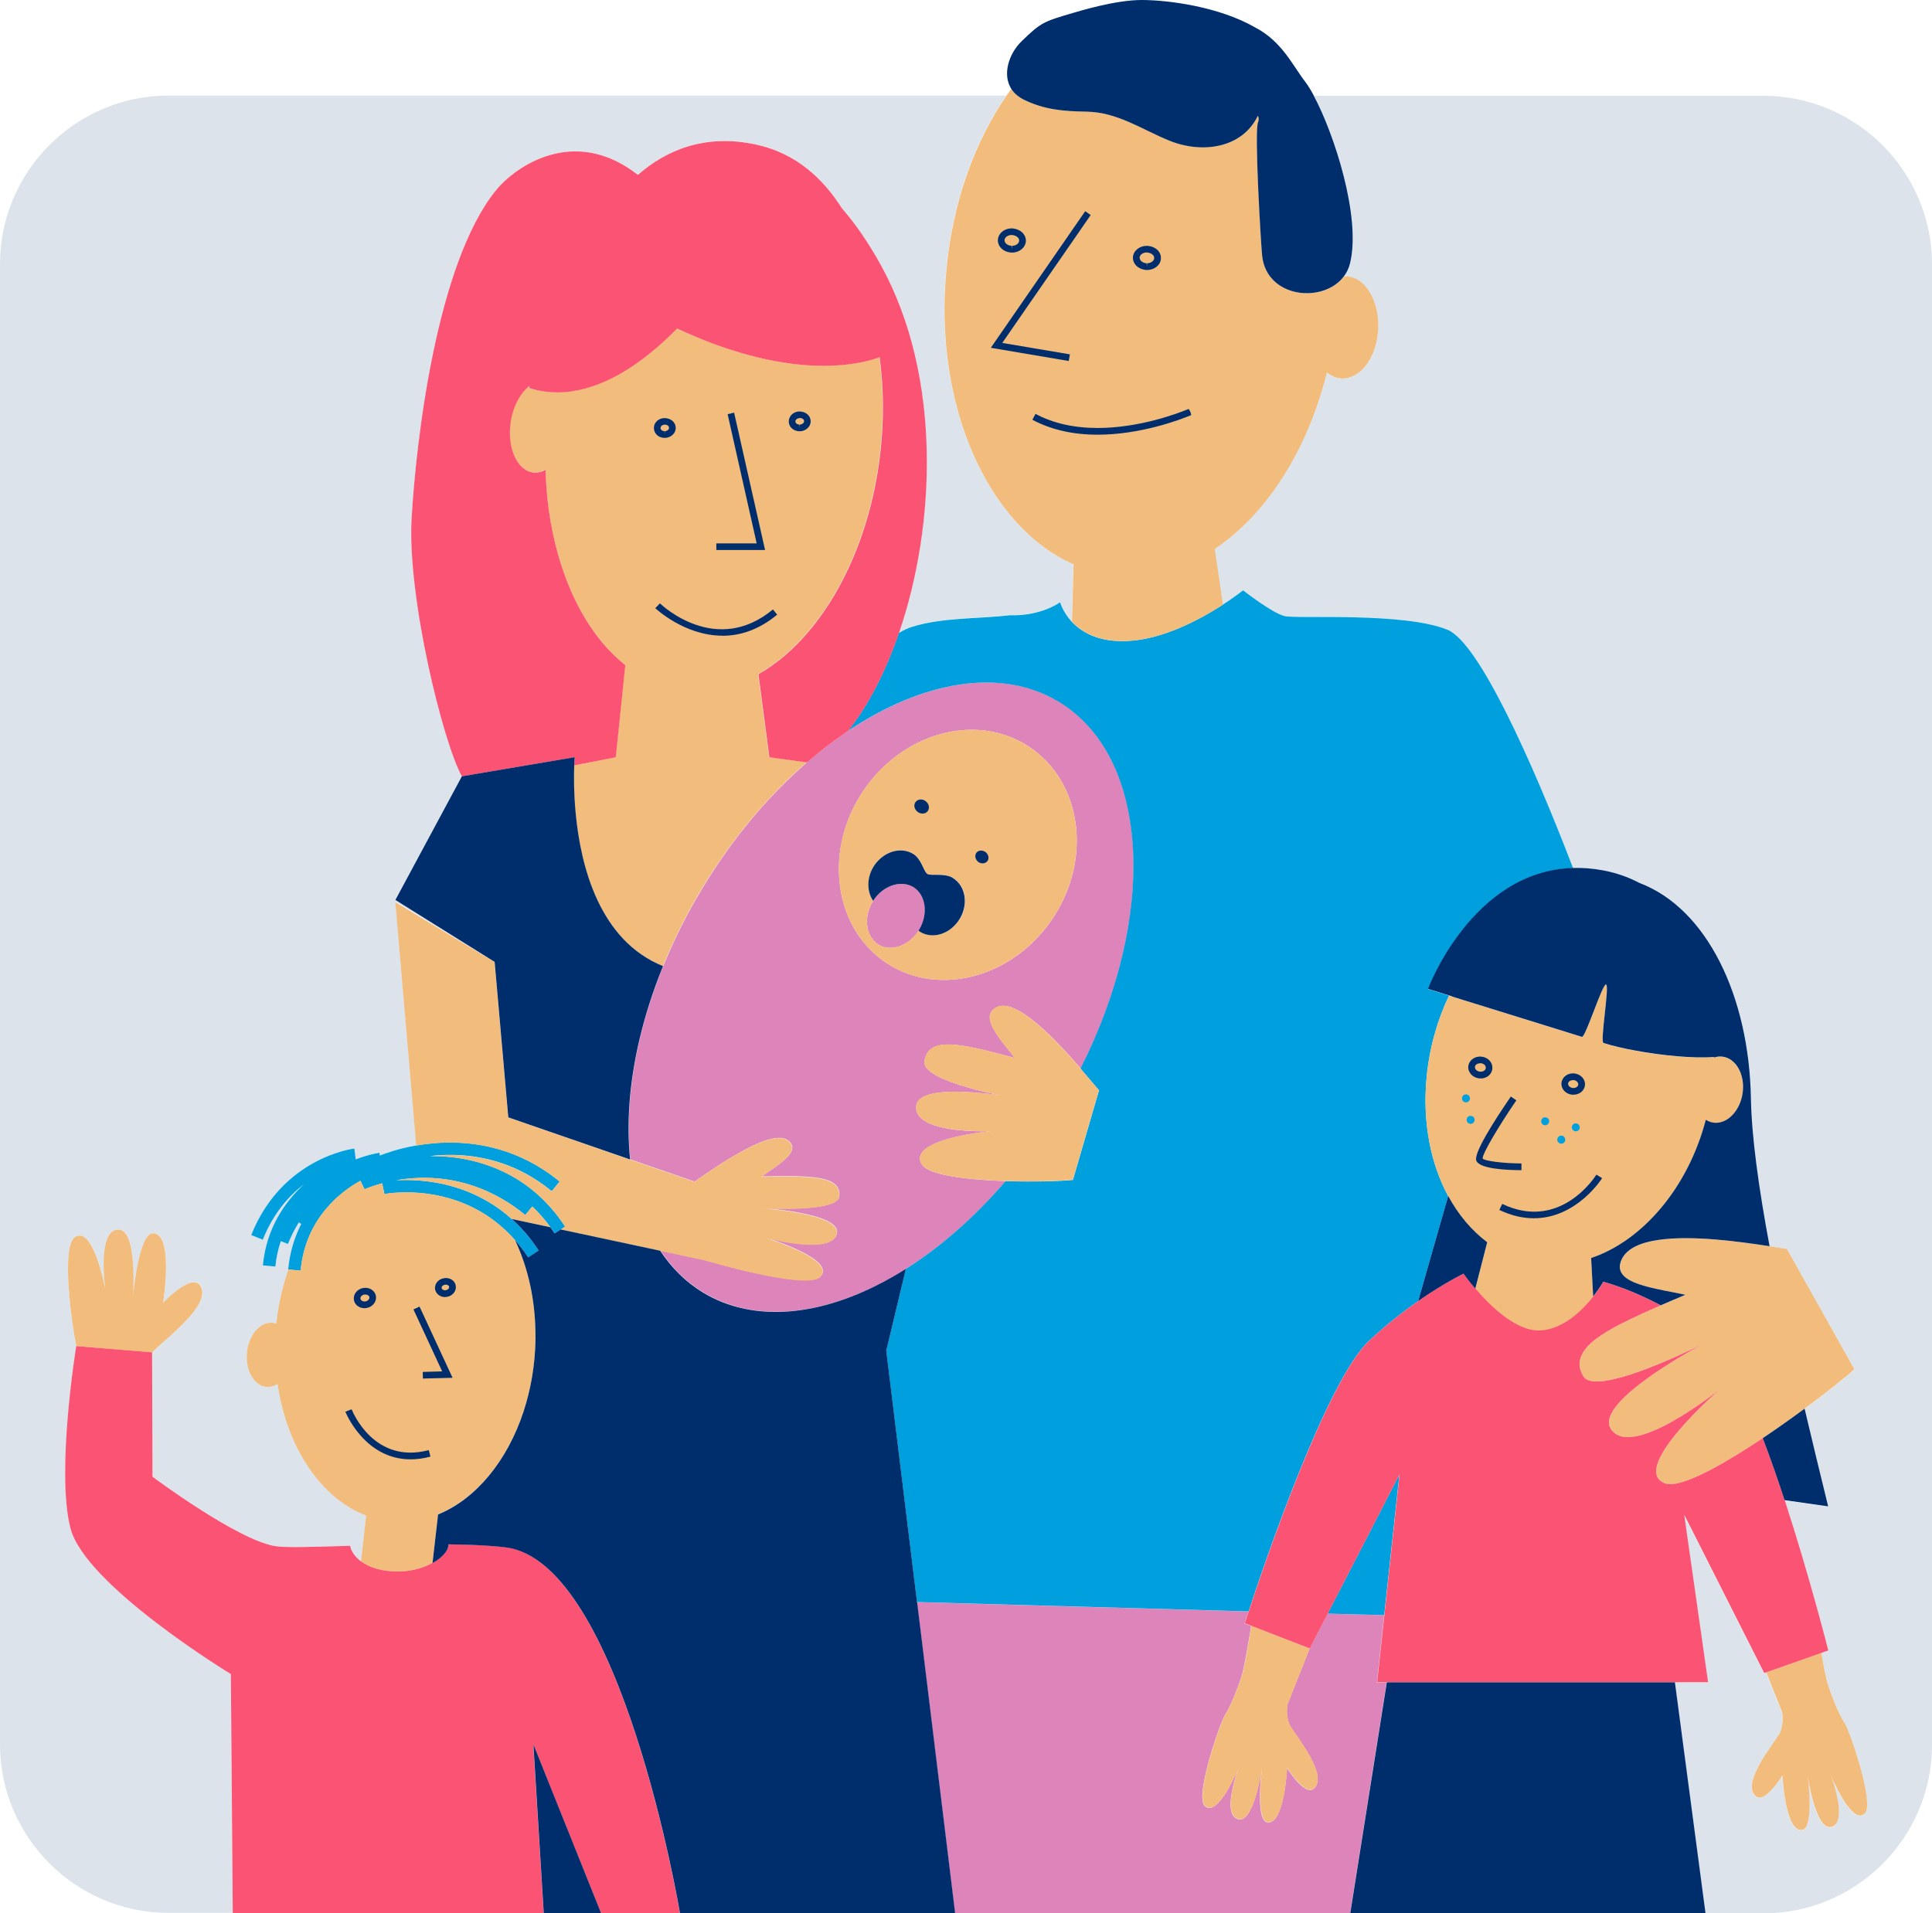
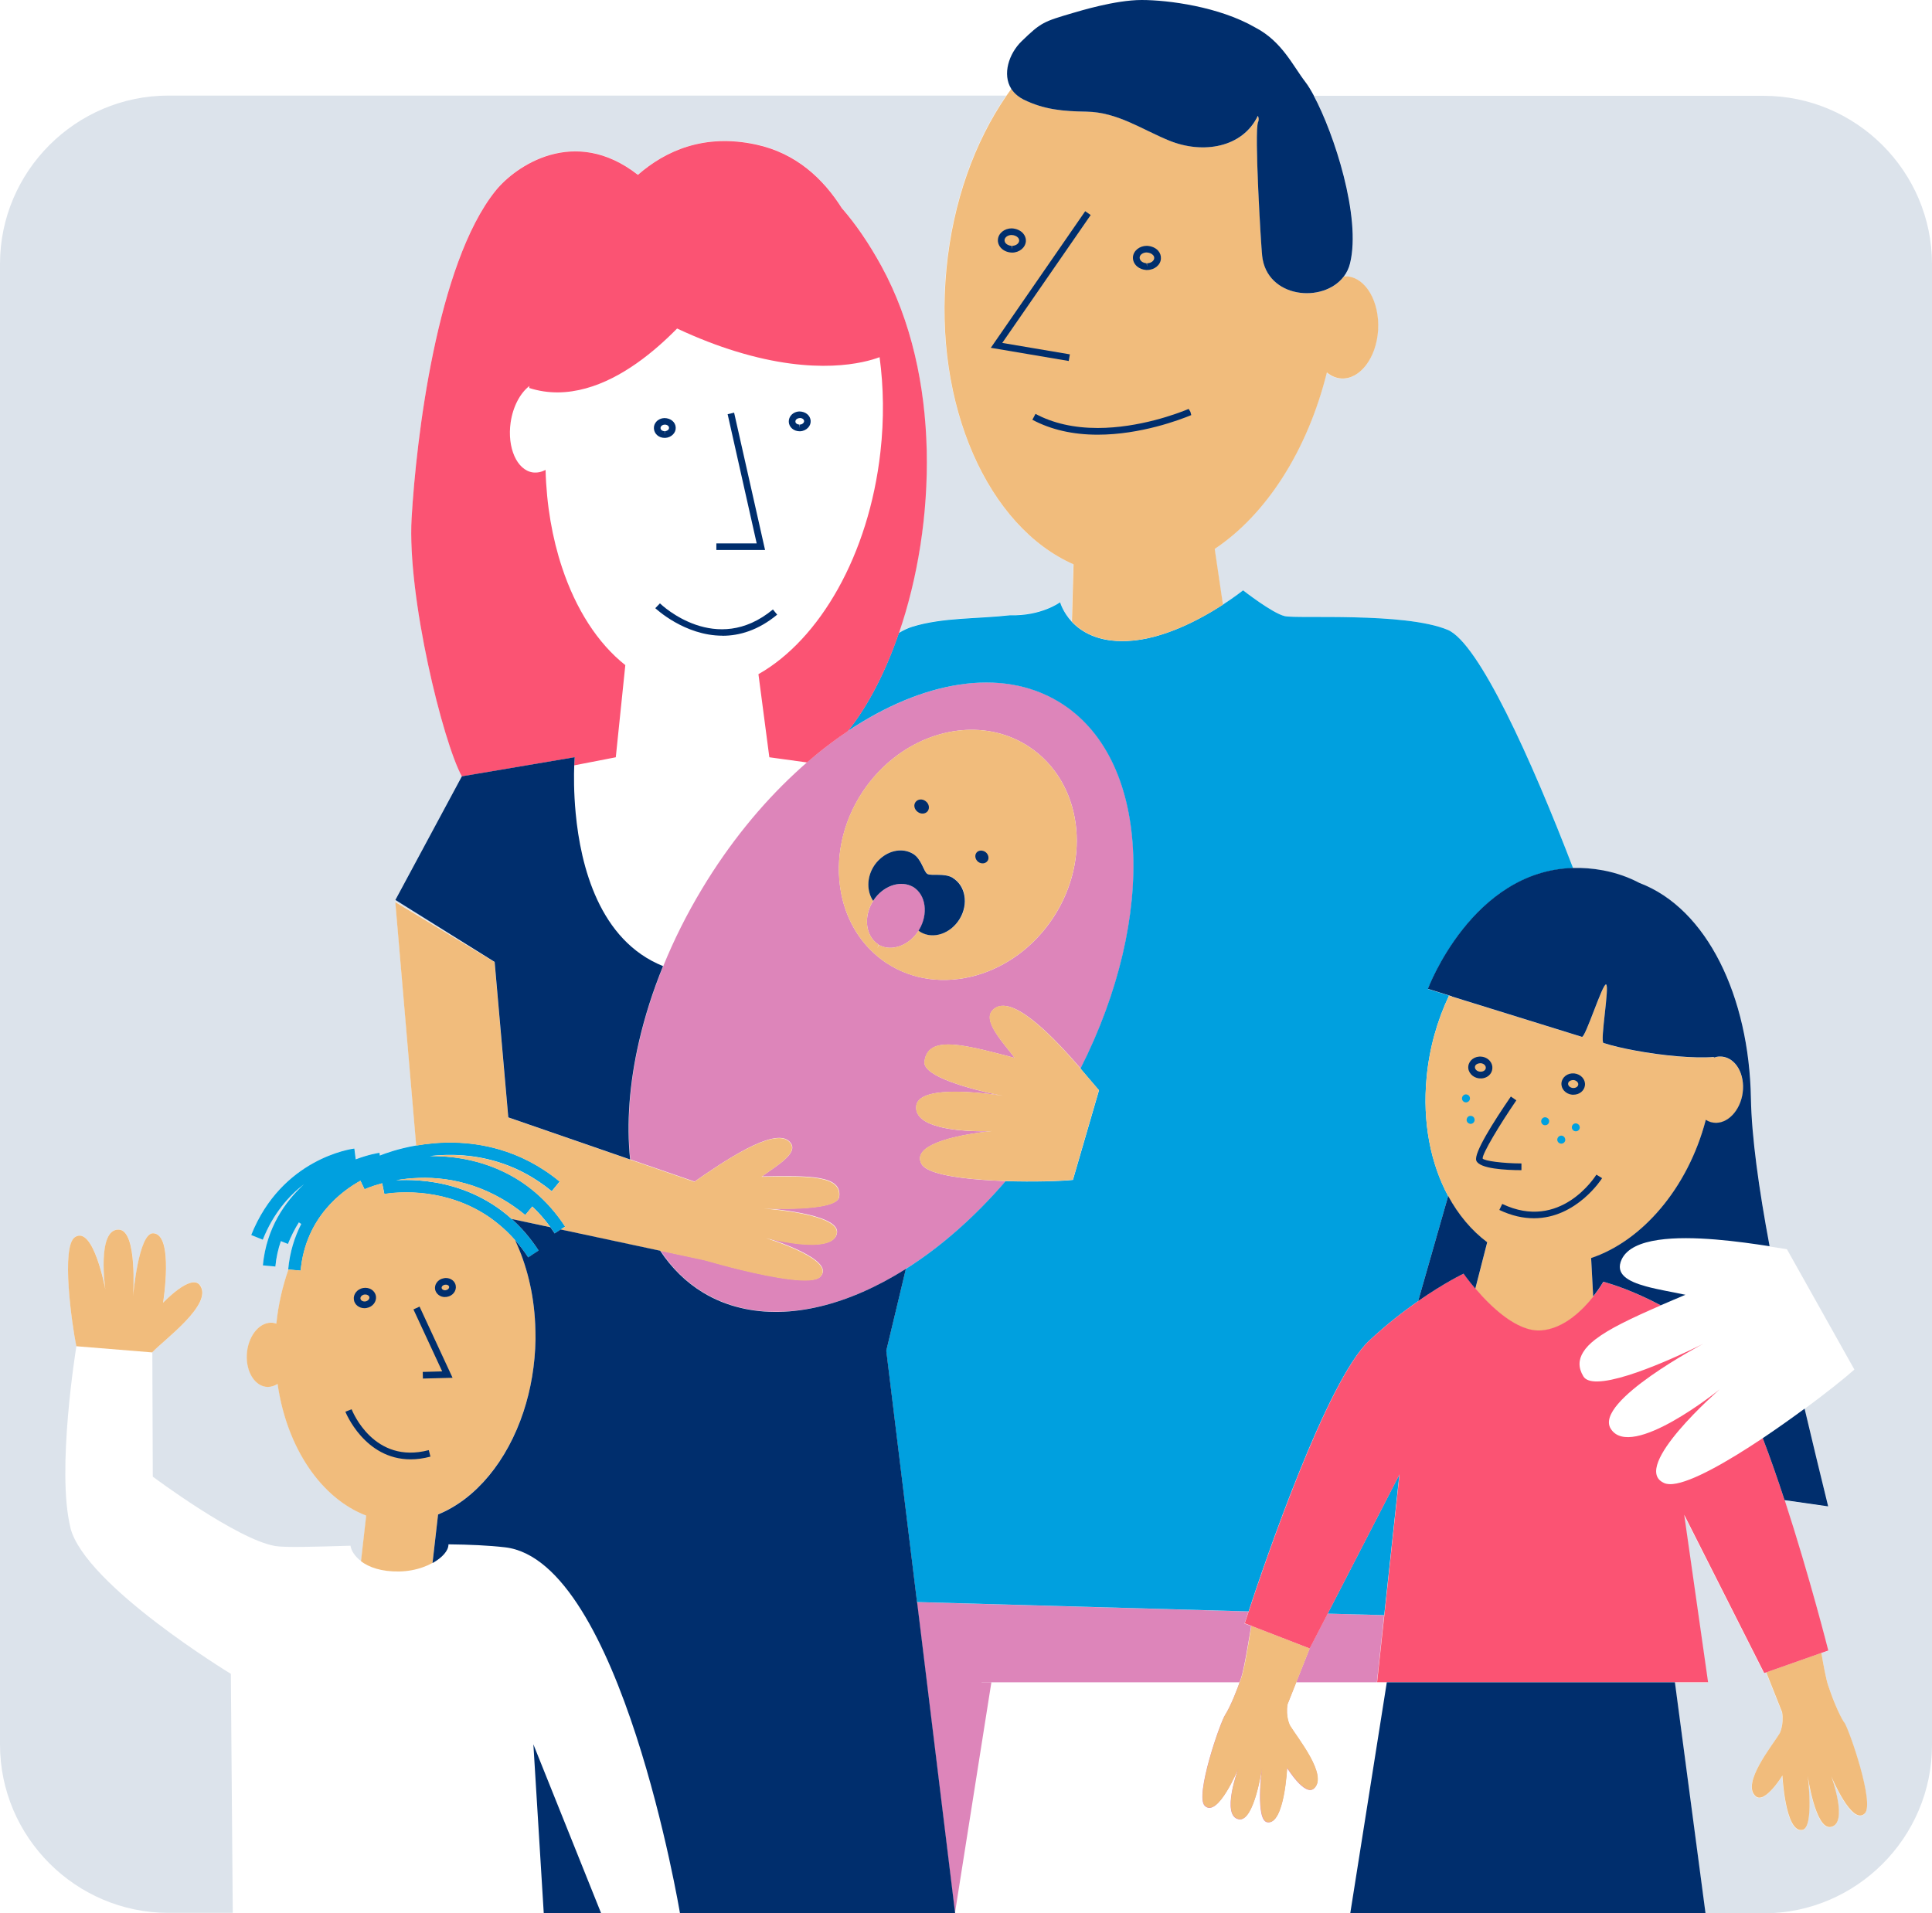
<svg xmlns="http://www.w3.org/2000/svg" id="Layer_2" viewBox="0 0 253.41 251.02">
  <defs>
    <style>.cls-1{fill:#dce3eb;}.cls-2{fill:#00a0df;}.cls-3{fill:#fb5373;}.cls-4{fill:#dd85ba;}.cls-5{fill:#002e6d;}.cls-6{fill:#f1bc7c;}</style>
  </defs>
  <g id="Layer_2-2">
    <path class="cls-1" d="M9.25,200.46c-1.9-7.54.77-23.85.77-23.85-.6-2.9-2.03-13.11-.17-14.32,2.42-1.57,3.98,6.88,3.98,6.88,0,0-1.17-7.96,1.77-7.86,2.47.09,1.87,8.72,1.87,8.72,0,0,.7-8.34,2.65-8.24,2.73.13,1.28,9.12,1.28,9.12,0,0,3.7-3.92,4.85-2.3,1.77,2.47-4.69,7.11-6.27,8.8l.06,16.32s11.02,8.24,16.05,9.1c1.35.22,5.19.1,9.88-.04.1.64.55,1.39,1.4,2.03l.68-5.99c-5.91-2.26-10.42-8.87-11.62-17.27-.41.25-.83.39-1.29.39-1.63,0-2.86-1.9-2.75-4.23.12-2.32,1.54-4.19,3.18-4.2.24,0,.48.05.7.13.25-2.51.8-4.89,1.58-7.11h-.04c.21-2.34.86-4.31,1.71-5.98l-.31-.21c-.52.85-1.01,1.78-1.43,2.83l-.93-.37c-.35,1.02-.61,2.12-.72,3.33l-1.64-.15c.45-4.92,2.93-8.38,5.41-10.66-2.01,1.54-4.04,3.85-5.42,7.29l-1.52-.61c4.01-10.04,13.15-11.29,13.53-11.35l.18,1.42c1.73-.66,2.98-.84,3.12-.86l.04.36c.65-.26,2.38-.9,4.77-1.32l-2.74-31.95,13.02,7.87-13.02-8.13,8.72-16.22c-2.48-4.5-7.18-23.56-6.59-33.9.61-10.32,3.3-33.32,11-42.92,2.6-3.24,10.34-8.63,18.68-2.1,3.59-3.13,8.69-5.45,15.52-3.97,5.19,1.12,8.78,4.43,11.26,8.39,1.73,1.99,3.46,4.46,5.14,7.54,7.9,14.45,7.18,33.92,2.3,48.15.59-.36,1.2-.65,1.82-.84,4-1.22,8.61-1.01,12.75-1.49,4.15.11,6.59-1.71,6.59-1.71,0,0,.34,1.28,1.52,2.55l.21-7.51c-11.18-4.91-18.39-20.83-16.67-38.73.84-8.85,3.73-16.74,7.87-22.75H22.09C9.94,12.54,0,22.48,0,34.62v194.26c0,12.14,9.94,22.08,22.09,22.08h8.44l-.25-31.36s-19.14-11.62-21.05-19.17l.02.03Z" />
    <path class="cls-1" d="M231.35,12.57h-59.01c2.67,4.97,6.24,15.94,4.76,21.98-.16.65-.45,1.22-.81,1.72.13,0,.26-.02.39,0,2.47.2,4.28,3.35,4.05,7.06-.23,3.69-2.41,6.53-4.88,6.33-.68-.05-1.3-.33-1.84-.78-2.58,10.32-8.01,18.67-14.71,23.15l1.08,7.31c1.64-1.06,2.67-1.89,2.67-1.89,0,0,3.82,2.98,5.45,3.38,1.62.4,15.67-.56,21.38,1.8,4.08,1.71,10.97,16.98,16.46,31.28,1.25-.04,2.56.05,3.95.32,1.8.34,3.37.91,4.78,1.66,8.87,3.37,14.37,14.9,14.6,28.23.09,5.05,1.02,11.78,2.45,19.42.91.14,1.69.27,2.26.35l8.85,15.79c-1.24,1.11-3.66,3.04-6.53,5.16,1,4.24,2.04,8.54,3.09,12.82l-5.72-.82c3.29,10.05,5.72,19.73,5.72,19.73l-.89.31c.28,1.64.64,3.52.89,4.27.48,1.46,1.4,3.78,2.1,4.86s3.99,10.66,2.69,11.94c-1.69,1.69-4.4-4.87-4.4-4.87,0,0,2.31,6.23-.07,6.65-2.02.36-3.02-6.71-3.02-6.71,0,0,.87,6.85-.72,7.1-2.23.37-2.6-7.14-2.6-7.14,0,0-2.32,3.81-3.53,2.7-1.85-1.7,2.17-6.59,3.16-8.22,0,0,.61-1.12.33-2.79l-2.08-5.23-.29.1-10.49-20.77,3.13,21.97h-4.32l4,30.28h7.65c12.14,0,22.08-9.93,22.08-22.08V34.65c0-12.15-9.94-22.08-22.08-22.08h.02Z" />
    <polygon class="cls-4" points="171.78 216.28 165.04 213.67 164.33 213.39 165.04 213.67 171.78 216.28" />
-     <path class="cls-4" d="M180.6,220.71l.71-6.61.24-2.19-7.41-.21-1.13,2.18-1.24,2.4-2.91,7.34c-.28,1.67.33,2.79.33,2.79,1,1.63,5.01,6.52,3.16,8.23-1.21,1.11-3.54-2.7-3.54-2.7,0,0-.35,7.51-2.59,7.14-1.6-.25-.71-7.11-.71-7.11,0,0-1.01,7.08-3.02,6.72-2.38-.42-.08-6.65-.08-6.65,0,0-2.71,6.56-4.4,4.87-1.3-1.29,1.99-10.87,2.69-11.94.69-1.07,1.62-3.4,2.1-4.86.41-1.24,1.06-5.29,1.25-6.45.03-.21.05-.33.05-.33l-.86-.33s.19-.58.52-1.58l-43.5-1.23.29,2.34,4.7,38.48h51.84l4.78-30.28h-1.29l.02-.02Z" />
+     <path class="cls-4" d="M180.6,220.71l.71-6.61.24-2.19-7.41-.21-1.13,2.18-1.24,2.4-2.91,7.34c-.28,1.67.33,2.79.33,2.79,1,1.63,5.01,6.52,3.16,8.23-1.21,1.11-3.54-2.7-3.54-2.7,0,0-.35,7.51-2.59,7.14-1.6-.25-.71-7.11-.71-7.11,0,0-1.01,7.08-3.02,6.72-2.38-.42-.08-6.65-.08-6.65,0,0-2.71,6.56-4.4,4.87-1.3-1.29,1.99-10.87,2.69-11.94.69-1.07,1.62-3.4,2.1-4.86.41-1.24,1.06-5.29,1.25-6.45.03-.21.05-.33.05-.33l-.86-.33s.19-.58.52-1.58l-43.5-1.23.29,2.34,4.7,38.48l4.78-30.28h-1.29l.02-.02Z" />
    <polygon class="cls-4" points="164.12 213.32 164.12 213.32 164.33 213.39 164.12 213.32" />
    <path class="cls-4" d="M131.91,154.95c-3.96-.13-8.05-.53-9.99-1.42-.52-.24-.89-.51-1.05-.83-.64-1.2.36-2.09,1.91-2.74,2.78-1.17,7.34-1.56,7.34-1.56,0,0-3.91.19-6.83-.55-1.83-.46-3.27-1.29-3.11-2.75.14-1.29,2.02-1.76,4.21-1.85,3.25-.14,7.2.53,7.2.53,0,0-3.88-.72-6.88-1.84-1.98-.74-3.58-1.66-3.45-2.66.25-2.04,1.92-2.48,4.6-2.14,1.93.25,4.39.9,7.25,1.66-1.81-2.37-4.68-5.33-2.49-6.6,2.54-1.49,7.83,4.16,11.13,7.98,10.12-20.03,9.16-40.86-2.85-48.12-7.57-4.57-17.85-2.72-27.67,3.84-1.4.94-2.79,1.97-4.16,3.09-.41.33-.81.67-1.21,1.02-.54.47-1.08.95-1.61,1.45-4.45,4.14-8.63,9.26-12.18,15.17-2.01,3.34-3.7,6.73-5.07,10.11-1.36,3.32-2.4,6.63-3.15,9.86-1.27,5.5-1.66,10.78-1.17,15.51l8.43,2.91c1.8-1.26,4.43-3.06,6.85-4.32,2.35-1.21,4.5-1.9,5.51-1.01,1.62,1.42-1.47,3.15-3.53,4.65,6.28-.1,10.5-.17,10.14,2.66-.26,2.03-9.87,1.51-9.87,1.51,0,0,9.93.66,9.58,3.22-.43,3.03-9.28.66-9.28.66,0,0,9.32,2.84,7.08,5.11-1.01,1.02-5.89.16-10.36-.92-1.77-.43-3.47-.9-4.86-1.29h0l-5.74-1.22c1.49,2.26,3.36,4.13,5.64,5.5,1.54.93,3.19,1.58,4.92,2,6.5,1.55,14.19-.39,21.67-5.12,4.54-2.87,9.01-6.77,13.09-11.52l-.04.02ZM116.25,126.33c-.78-.52-1.48-1.11-2.11-1.75-2.03-2.05-3.32-4.69-3.84-7.57-.77-4.24.11-8.99,2.85-13.13.61-.93,1.3-1.78,2.03-2.56.13-.14.27-.27.4-.41.52-.52,1.06-1,1.63-1.45,5.33-4.21,12.43-5.03,17.78-1.48,6.89,4.57,8.3,14.62,3.13,22.45-2.54,3.84-6.19,6.43-10.07,7.53-4.02,1.14-8.28.7-11.79-1.63h-.01Z" />
    <path class="cls-4" d="M119.78,116.36c-1.56-.88-3.6-.26-4.9,1.35-.12.15-.24.31-.34.48-.03.04-.06.08-.08.12-.97,1.61-.97,3.47-.15,4.71.24.36.55.68.93.91l-.15.45.21-.4c1.64.92,3.95.08,5.19-1.88.02-.04.05-.07.08-.1,1.25-2.08.9-4.61-.78-5.63h-.01Z" />
    <polygon class="cls-2" points="181.56 211.9 183.55 193.45 174.14 211.7 181.56 211.9" />
    <path class="cls-2" d="M206.34,113.91c-5.49-14.3-12.38-29.57-16.46-31.28-5.71-2.36-19.76-1.41-21.38-1.8-1.63-.39-5.45-3.38-5.45-3.38,0,0-1.03.82-2.67,1.89-2.93,1.9-7.85,4.57-12.57,4.76-3.78.16-5.98-1.2-7.24-2.54-1.18-1.28-1.52-2.55-1.52-2.55,0,0-2.44,1.83-6.59,1.71-4.15.48-8.75.27-12.75,1.49-.62.19-1.23.48-1.82.84-1.76,5.13-4.05,9.58-6.69,12.86,9.82-6.57,20.1-8.41,27.67-3.84,12.02,7.26,12.98,28.09,2.85,48.12,1.07,1.24,1.93,2.29,2.43,2.85l-3.42,11.76c-1.61.17-5.16.28-8.83.16-4.08,4.75-8.55,8.65-13.09,11.52l-2.57,10.74,4.03,32.96,43.5,1.23c2.1-6.39,10.25-30.33,15.82-35.52,2.28-2.13,4.5-3.85,6.42-5.18l3.94-13.79c-2.29-4.24-3.39-9.67-2.83-15.56.36-3.86,1.4-7.5,2.94-10.74-1.7-.53-2.76-.86-2.76-.86,0,0,5.78-15.49,19.04-15.86h0Z" />
    <path class="cls-2" d="M65.93,153.67c-3.64-1.72-7.22-2.04-9.58-2,2.68-.31,6.01-.23,9.47.94,2.17.73,4.39,1.9,6.55,3.67l1.04-1.27c-2.6-2.14-5.29-3.45-7.89-4.21-4.13-1.21-8.02-1.03-10.93-.52-2.4.42-4.12,1.06-4.77,1.32l-.04-.36c-.14.02-1.39.2-3.12.86l-.18-1.42c-.39.05-9.52,1.31-13.53,11.35l1.52.61c1.38-3.45,3.41-5.75,5.42-7.29-2.48,2.28-4.95,5.74-5.41,10.66l1.64.15c.11-1.2.37-2.31.72-3.33l.93.37c.42-1.05.9-1.98,1.43-2.83l.31.21c-.85,1.67-1.5,3.64-1.71,5.98h.04l1.6.15c.64-7,5.46-10.49,7.84-11.79l.54,1.12s.88-.41,2.31-.79l.29,1.41s1.98-.38,4.72-.14c2.34.21,5.28.87,8.15,2.6.71.42,1.41.92,2.1,1.49.75.61,1.48,1.31,2.18,2.11.6.68,1.17,1.42,1.72,2.25l1.37-.9c-1.08-1.65-2.28-3-3.52-4.13-.46-.42-.93-.8-1.41-1.16-.4-.29-.8-.57-1.2-.82-3.35-2.12-6.83-2.88-9.54-3.08-1.19-.09-2.22-.08-3.04-.03.89-.16,1.91-.27,3.01-.31,2.11-.07,4.55.17,7.12,1.04,1.25.42,2.53.99,3.82,1.74,1,.58,2,1.27,3,2.09l.92-1.12c.83.78,1.63,1.69,2.38,2.72.19.26.38.53.56.81l.79-.52.58-.38c-2.39-3.65-5.31-5.89-8.2-7.25Z" />
    <path class="cls-6" d="M176.68,36.26h-.39c-2.69,3.6-10.12,2.88-10.72-2.7-.16-1.36-1.05-16.3-.54-17.52.13-.29.11-.57-.02-.85-2,4.18-7.2,5.05-11.6,3.27-3.59-1.45-6.78-3.75-10.87-3.81-3.11-.05-5.55-.26-8.27-1.59-.3-.14-.55-.32-.78-.5-.35-.27-.62-.58-.83-.91-.22.3-.44.6-.65.91-4.14,6.01-7.03,13.9-7.87,22.75-1.73,17.91,5.49,33.82,16.67,38.73l-.21,7.51c1.25,1.35,3.45,2.7,7.24,2.54,4.72-.19,9.63-2.86,12.57-4.76l-1.08-7.31c6.71-4.48,12.14-12.83,14.71-23.15.54.44,1.16.73,1.84.78,2.46.19,4.65-2.65,4.88-6.33.22-3.71-1.59-6.86-4.05-7.06h-.03Z" />
    <path class="cls-6" d="M241.89,225.98c-.7-1.07-1.63-3.4-2.1-4.86-.26-.75-.61-2.63-.89-4.27l-7.23,2.55,2.08,5.23c.27,1.67-.33,2.79-.33,2.79-.99,1.63-5.01,6.53-3.16,8.22,1.21,1.11,3.53-2.7,3.53-2.7,0,0,.37,7.51,2.6,7.14,1.6-.25.72-7.1.72-7.1,0,0,1,7.07,3.02,6.71,2.38-.42.07-6.65.07-6.65,0,0,2.71,6.56,4.4,4.87,1.3-1.28-1.99-10.86-2.69-11.94h-.02Z" />
    <path class="cls-6" d="M208.97,170.11l-.27-5.04c3.39-1.15,6.53-3.43,9.11-6.5,2.67-3.17,4.76-7.16,5.93-11.64.41.27.87.41,1.36.4,1.81-.03,3.39-2.01,3.52-4.4.12-2.41-1.23-4.32-3.04-4.3-.26,0-.52.05-.78.14v-.08c-2.62.21-6.78-.18-10.35-.85-1.54-.29-2.97-.62-4.12-.98-.5-.13.82-7.54.33-7.68-.46-.14-2.71,7-3.17,6.87-5.39-1.67-12.87-4-17.04-5.29-.13-.04-.26-.08-.39-.12-1.54,3.23-2.58,6.87-2.94,10.74-.56,5.89.54,11.32,2.83,15.56,1.33,2.47,3.07,4.54,5.12,6.07l-1.56,6.08c1.95,2.29,5.44,5.75,8.64,5.5,2.97-.23,5.4-2.65,6.82-4.44v-.04Z" />
    <path class="cls-6" d="M168.88,223.61l2.91-7.34-6.74-2.61-.92-.36s-.02.12-.05.33c-.18,1.17-.83,5.22-1.25,6.45-.49,1.46-1.41,3.79-2.1,4.86-.7,1.08-3.99,10.65-2.69,11.94,1.69,1.69,4.4-4.87,4.4-4.87,0,0-2.31,6.23.08,6.65,2.01.36,3.02-6.72,3.02-6.72,0,0-.88,6.85.71,7.11,2.24.37,2.59-7.14,2.59-7.14,0,0,2.33,3.81,3.54,2.7,1.84-1.7-2.17-6.59-3.16-8.23,0,0-.61-1.12-.33-2.79v.02Z" />
-     <path class="cls-6" d="M69.87,61.96c.57.07,1.13-.05,1.67-.33.13,4.62.89,8.96,2.16,12.8,1.82,5.47,4.69,9.95,8.3,12.81l-1.25,12.09-1.28.25-4.17.81c-.05,1.26-.07,3.55.19,6.3.65,6.92,3.09,16.69,11.46,20.05,1.38-3.38,3.07-6.77,5.07-10.11,3.56-5.91,7.73-11.02,12.18-15.17.53-.5,1.07-.98,1.61-1.45l-4.94-.68-1.43-10.9c8.03-4.55,14.48-15.63,16-29.15.49-4.33.42-8.53-.11-12.44-1.95.74-8.32,2.48-18.85-.76-2.36-.73-4.93-1.7-7.71-3-2.97,3.04-7.23,6.55-11.96,7.85-2.39.66-4.91.76-7.44-.05,0-.09.02-.17.03-.26-1.19.92-2.15,2.66-2.46,4.77-.48,3.33.82,6.27,2.91,6.57h.02Z" />
    <path class="cls-6" d="M128.04,127.96c3.88-1.1,7.53-3.69,10.07-7.53,5.17-7.83,3.77-17.88-3.13-22.45-5.35-3.55-12.45-2.73-17.78,1.48-.56.45-1.11.92-1.63,1.45-.14.13-.27.26-.4.41-.73.78-1.42,1.63-2.03,2.56-2.74,4.14-3.62,8.89-2.85,13.13.53,2.88,1.82,5.52,3.84,7.57.64.64,1.33,1.24,2.11,1.75,3.51,2.33,7.77,2.77,11.79,1.63h.01ZM120.72,122.26c-.09-.05-.16-.11-.23-.17-1.25,1.96-3.55,2.8-5.19,1.88l-.21.4.15-.45c-.38-.23-.69-.55-.93-.91-.82-1.24-.82-3.1.15-4.71.03-.04.06-.08.08-.12-.83-1.2-.87-2.97.04-4.48.24-.4.54-.73.86-1.03,1.25-1.14,2.98-1.47,4.33-.66,1.12.67,1.38,2.33,1.87,2.63.48.31,2.23-.16,3.34.52,1.7,1.01,2.11,3.43.93,5.38-1.19,1.95-3.5,2.73-5.18,1.71h0Z" />
    <path class="cls-6" d="M68.89,159.4c-1-.82-2-1.51-3-2.09-1.29-.75-2.57-1.32-3.82-1.74-2.57-.87-5.01-1.11-7.12-1.04-1.1.03-2.11.15-3.01.31.81-.05,1.85-.06,3.04.03,2.71.21,6.19.96,9.54,3.08.4.25.8.53,1.2.82.48.36.94.74,1.41,1.16l5.06,1.08c-.75-1.04-1.55-1.94-2.38-2.72l-.92,1.12h0Z" />
    <path class="cls-6" d="M99.91,154.37c2.06-1.5,5.15-3.24,3.53-4.65-1.01-.89-3.16-.2-5.51,1.01-2.42,1.25-5.05,3.06-6.85,4.32l-8.43-2.91-15.99-5.53-1.79-20.39-13.02-7.87,2.74,31.95c2.91-.51,6.8-.69,10.93.52,2.6.76,5.29,2.07,7.89,4.21l-1.04,1.27c-2.16-1.78-4.38-2.94-6.55-3.67-3.46-1.17-6.79-1.25-9.47-.94,2.36-.04,5.94.28,9.58,2,2.89,1.36,5.81,3.61,8.2,7.25l-.58.38,13.05,2.79,5.74,1.23h0c1.38.39,3.09.86,4.86,1.29,4.48,1.08,9.35,1.94,10.36.92,2.25-2.27-7.08-5.11-7.08-5.11,0,0,8.84,2.37,9.28-.66.35-2.56-9.58-3.22-9.58-3.22,0,0,9.61.51,9.87-1.51.36-2.83-3.86-2.76-10.14-2.66v-.02Z" />
    <path class="cls-6" d="M130.6,132.19c-2.2,1.28.68,4.23,2.49,6.6-2.86-.76-5.32-1.41-7.25-1.66-2.69-.34-4.35.09-4.6,2.14-.13,1.01,1.47,1.92,3.45,2.66,3.01,1.13,6.88,1.84,6.88,1.84,0,0-3.95-.67-7.2-.53-2.19.1-4.06.56-4.21,1.85-.16,1.46,1.28,2.29,3.11,2.75,2.92.74,6.83.55,6.83.55,0,0-4.55.39-7.34,1.56-1.55.65-2.54,1.54-1.91,2.74.17.31.54.59,1.05.83,1.94.89,6.03,1.29,9.99,1.42,3.67.12,7.22,0,8.83-.16l3.42-11.76c-.49-.55-1.36-1.61-2.43-2.85-3.3-3.83-8.59-9.47-11.13-7.98h.02Z" />
    <path class="cls-6" d="M21.39,170.92s1.45-8.99-1.28-9.12c-1.95-.1-2.65,8.24-2.65,8.24,0,0,.6-8.63-1.87-8.72-2.94-.11-1.77,7.86-1.77,7.86,0,0-1.55-8.45-3.98-6.88-1.86,1.21-.42,11.42.17,14.32l9.95.81c1.58-1.69,8.04-6.33,6.27-8.8-1.15-1.63-4.85,2.3-4.85,2.3h.01Z" />
    <path class="cls-6" d="M67.56,162.7c-.7-.8-1.43-1.5-2.18-2.11-.69-.57-1.39-1.06-2.1-1.49-2.87-1.72-5.81-2.39-8.15-2.6-2.74-.24-4.67.13-4.72.14l-.29-1.41c-1.43.38-2.28.78-2.31.79l-.54-1.12c-2.38,1.31-7.2,4.79-7.84,11.79l-1.6-.14c-.77,2.22-1.33,4.6-1.58,7.11-.22-.09-.46-.13-.7-.13-1.64,0-3.06,1.88-3.18,4.2-.11,2.32,1.12,4.22,2.75,4.23.46,0,.88-.14,1.29-.39,1.21,8.4,5.72,15.01,11.62,17.27l-.68,5.99c1.03.78,2.65,1.38,5.02,1.34,1.13-.02,2.19-.23,3.11-.56.45-.16.87-.35,1.25-.56l.73-6.38c4.97-2.04,9.07-7.03,11.2-13.47.97-2.93,1.54-6.15,1.58-9.54,0-.65,0-1.29-.04-1.93-.18-4.08-1.13-7.85-2.64-11.04h0Z" />
-     <path class="cls-6" d="M236.7,184.81c2.87-2.12,5.29-4.05,6.53-5.16l-8.85-15.79c-.57-.08-1.35-.21-2.26-.35-3.83-.59-10.14-1.49-14.58-.83-2.33.34-4.15,1.11-4.83,2.57-.88,1.91.81,2.87,3.18,3.52,1.61.45,3.54.75,5.19,1.11-1.13.48-2.21.93-3.24,1.38-1.92.83-3.64,1.61-5.13,2.37-1.38.7-2.54,1.39-3.44,2.08-.71.55-1.25,1.11-1.61,1.68-.62.99-.67,2.03.02,3.18.3.5.98.69,1.88.67,4.3-.08,13.88-4.96,13.88-4.96,0,0-14.4,7.58-12.17,11.16,2.65,4.26,14.29-5.16,14.29-5.16,0,0-11.72,10.17-7.36,12.25.06.03.1.06.17.08.28.11.63.13,1.04.09,2.46-.23,7.16-2.91,11.8-6.02,1.89-1.26,3.77-2.6,5.49-3.87h0Z" />
    <path class="cls-3" d="M234.07,196.81c-.9-2.75-1.86-5.52-2.86-8.13-4.65,3.11-9.34,5.79-11.8,6.02-.41.04-.76,0-1.04-.09-.06-.03-.11-.06-.17-.08-4.36-2.08,7.36-12.25,7.36-12.25,0,0-11.64,9.42-14.29,5.16-2.24-3.58,12.17-11.16,12.17-11.16,0,0-9.58,4.88-13.88,4.96-.9.02-1.58-.17-1.88-.67-.69-1.15-.64-2.18-.02-3.18.35-.57.89-1.13,1.61-1.68.9-.69,2.06-1.38,3.44-2.08,1.49-.76,3.21-1.54,5.13-2.37-.9-.48-1.75-.89-2.55-1.25-2.94-1.33-4.98-1.84-4.98-1.84,0,0-.48.85-1.33,1.93-1.42,1.79-3.85,4.21-6.82,4.44-3.2.25-6.7-3.21-8.64-5.5-.95-1.11-1.53-1.95-1.53-1.95,0,0-2.48,1.16-5.96,3.6-1.92,1.34-4.13,3.05-6.42,5.18-5.56,5.19-13.71,29.13-15.82,35.52-.33,1-.52,1.58-.52,1.58l1.78.69,6.74,2.61,1.24-2.4,1.13-2.18,9.41-18.25-1.99,18.46-.24,2.19-.71,6.61h43.41l-3.13-21.97,10.49,20.77.29-.1,7.23-2.55.89-.31s-2.44-9.67-5.72-19.73h-.02Z" />
    <path class="cls-3" d="M110.45,27.36c-2.49-3.96-6.07-7.27-11.26-8.39-6.83-1.49-11.93.83-15.52,3.97-8.34-6.53-16.08-1.14-18.68,2.1-7.7,9.6-10.4,32.6-11,42.92-.6,10.33,4.11,29.4,6.59,33.9l14.8-2.51s-.03.39-.06,1.06l4.17-.81,1.28-.25,1.25-12.09c-3.62-2.86-6.49-7.34-8.3-12.81-1.28-3.85-2.04-8.19-2.16-12.8-.54.28-1.1.4-1.67.33-2.09-.3-3.39-3.24-2.91-6.57.31-2.11,1.27-3.86,2.46-4.77,0,.09-.02.17-.03.26,2.53.82,5.05.71,7.44.05,4.73-1.3,8.98-4.81,11.96-7.85,2.78,1.3,5.35,2.28,7.71,3,10.53,3.24,16.89,1.5,18.85.76.53,3.91.6,8.11.11,12.44-1.52,13.52-7.97,24.6-16,29.15l1.43,10.9,4.94.68c.4-.35.81-.68,1.21-1.02,1.37-1.12,2.76-2.16,4.16-3.09,2.63-3.28,4.93-7.74,6.69-12.86,4.88-14.23,5.6-33.7-2.3-48.15-1.69-3.08-3.41-5.55-5.14-7.54h-.02Z" />
-     <path class="cls-3" d="M66.23,202.98c-2.13-.24-4.69-.35-7.42-.39v.04c0,.79-.81,1.71-2.09,2.42-.38.21-.79.4-1.25.56-.92.33-1.98.54-3.11.56-2.37.03-3.99-.57-5.02-1.34-.85-.64-1.3-1.39-1.4-2.03-4.69.14-8.52.27-9.88.04-5.03-.86-16.05-9.1-16.05-9.1l-.06-16.32-9.95-.81s-2.67,16.31-.77,23.85c1.9,7.54,21.05,19.17,21.05,19.17l.25,31.36h40.78l-1.37-22.14,8.89,22.14h10.34s-7.73-46.27-22.95-48.01h0Z" />
    <path class="cls-5" d="M172.34,12.57c-.4-.75-.78-1.37-1.12-1.81-1.66-2.16-3.09-5.35-6.59-7.16-4.73-2.73-11.41-3.6-14.89-3.6s-8.23,1.48-8.94,1.68c-3.95,1.16-4.24,1.25-6.8,3.73-1.68,1.63-2.55,4.35-1.36,6.24.21.33.49.64.83.91.23.18.48.35.78.5,2.72,1.33,5.16,1.54,8.27,1.59,4.09.07,7.29,2.36,10.87,3.81,4.4,1.78,9.6.92,11.6-3.27.13.28.15.56.02.85-.51,1.22.39,16.16.54,17.52.6,5.58,8.03,6.29,10.72,2.7.37-.49.65-1.06.81-1.72,1.48-6.04-2.09-17.01-4.76-21.98h.02Z" />
    <polygon class="cls-5" points="71.32 250.99 78.84 250.99 69.96 228.85 71.32 250.99" />
    <path class="cls-5" d="M120.28,210.17l-4.03-32.96,2.57-10.74c-7.49,4.73-15.18,6.68-21.67,5.12-1.73-.41-3.38-1.07-4.92-2-2.28-1.38-4.15-3.25-5.64-5.5l-13.05-2.79-.79.52c-.18-.28-.37-.54-.56-.81l-5.06-1.08c1.25,1.12,2.44,2.48,3.52,4.13l-1.37.9c-.55-.83-1.12-1.57-1.72-2.25,1.51,3.19,2.46,6.96,2.64,11.04.03.63.04,1.28.04,1.93-.05,3.38-.61,6.6-1.58,9.54-2.13,6.45-6.23,11.44-11.2,13.47l-.73,6.38c1.28-.71,2.09-1.63,2.09-2.42v-.04c2.73.03,5.29.14,7.42.39,15.22,1.74,22.95,48.01,22.95,48.01h36.09l-4.7-38.48-.29-2.34v-.02Z" />
    <path class="cls-5" d="M236.7,184.81c-1.72,1.27-3.6,2.6-5.49,3.87,1,2.61,1.96,5.38,2.86,8.13l5.72.82c-1.05-4.28-2.09-8.58-3.09-12.82Z" />
    <path class="cls-5" d="M193.51,169.06l1.56-6.08c-2.04-1.53-3.78-3.6-5.12-6.07l-3.94,13.79c3.48-2.43,5.96-3.6,5.96-3.6,0,0,.58.84,1.53,1.95h0Z" />
    <path class="cls-5" d="M190.45,130.74c4.18,1.3,11.65,3.62,17.04,5.29.46.14,2.7-7.01,3.17-6.87.49.14-.83,7.55-.33,7.68,1.15.36,2.58.7,4.12.98,3.58.67,7.73,1.06,10.35.85v.08c.26-.08.52-.14.78-.14,1.81-.03,3.17,1.89,3.04,4.3-.13,2.39-1.71,4.37-3.52,4.4-.49,0-.95-.13-1.36-.4-1.17,4.48-3.26,8.48-5.93,11.64-2.59,3.07-5.72,5.36-9.11,6.5l.27,5.04c.85-1.08,1.33-1.93,1.33-1.93,0,0,2.04.51,4.98,1.84.79.36,1.65.77,2.55,1.25,1.03-.45,2.11-.9,3.24-1.38-1.65-.36-3.58-.66-5.19-1.11-2.37-.65-4.06-1.61-3.18-3.52.68-1.46,2.5-2.23,4.83-2.57,4.45-.65,10.75.24,14.58.83-1.43-7.64-2.36-14.37-2.45-19.42-.24-13.33-5.74-24.87-14.6-28.23-1.4-.74-2.98-1.32-4.78-1.66-1.39-.26-2.7-.35-3.95-.32-13.26.37-19.04,15.86-19.04,15.86,0,0,1.07.33,2.76.86.13.04.25.08.39.12v.03Z" />
    <path class="cls-5" d="M66.66,146.59l15.99,5.53c-.49-4.73-.1-10.01,1.17-15.51.75-3.23,1.79-6.54,3.15-9.86-8.36-3.36-10.81-13.13-11.46-20.05-.26-2.75-.24-5.04-.19-6.3.03-.67.06-1.06.06-1.06l-14.8,2.51-8.72,16.22,13.02,8.13,1.79,20.39h0Z" />
    <path class="cls-5" d="M124.97,115.17c-1.11-.67-2.86-.21-3.34-.52-.49-.3-.75-1.96-1.87-2.63-1.35-.81-3.08-.48-4.33.66-.32.29-.62.63-.86,1.03-.91,1.5-.87,3.27-.04,4.48.11-.17.22-.33.34-.48,1.29-1.6,3.34-2.23,4.9-1.35,1.68,1.02,2.03,3.55.78,5.63-.02.04-.05.07-.08.1.08.06.15.12.23.17,1.68,1.02,3.99.25,5.18-1.71,1.18-1.95.77-4.36-.93-5.38h.02Z" />
    <polygon class="cls-5" points="189.53 220.71 181.9 220.71 177.11 250.99 186.95 250.99 223.7 250.99 219.69 220.71 189.53 220.71" />
    <polygon class="cls-5" points="140.18 47.36 129.96 45.63 142.34 27.71 143.06 28.21 131.46 44.99 140.33 46.49 140.18 47.36" />
    <path class="cls-5" d="M143.98,57.03c-3.26,0-6.14-.66-8.57-1.96l.41-.77c2.3,1.23,5.04,1.85,8.15,1.85,5.48,0,10.53-1.91,11.94-2.5l.23.38.11.43c-1.45.6-6.63,2.57-12.27,2.57Z" />
    <path class="cls-5" d="M150.45,35.42h-.12c-.45-.03-.88-.2-1.2-.48-.35-.31-.55-.74-.53-1.19.05-.84.85-1.5,1.83-1.5.61.03,1.14.26,1.48.64.26.3.39.67.36,1.05-.04.82-.84,1.48-1.82,1.48ZM150.41,33.12c-.49,0-.91.29-.93.67,0,.17.08.35.23.49.17.15.42.24.68.26l.06.44v-.44c.49,0,.92-.3.94-.66.02-.19-.07-.33-.15-.41-.18-.21-.49-.33-.84-.35h0Z" />
    <path class="cls-5" d="M132.74,33.13h-.12c-.52-.03-1.02-.26-1.35-.62-.27-.3-.41-.68-.38-1.06.05-.84.85-1.49,1.81-1.49.6.03,1.13.26,1.47.63.27.3.41.66.39,1.04-.05.85-.85,1.51-1.82,1.51h0ZM132.68,30.83c-.48,0-.9.3-.92.67,0,.18.08.33.16.42.17.19.45.31.75.33l.07.44v-.44c.51,0,.92-.3.94-.68,0-.17-.08-.32-.16-.4-.18-.2-.49-.33-.84-.34h0Z" />
    <path class="cls-5" d="M199.56,153.52c-2.04,0-5.52-.18-5.92-1.25-.37-.95,2.26-5.1,4.53-8.41l.72.5c-2.17,3.17-4.48,6.99-4.42,7.64.25.31,2.64.63,5.09.64v.88Z" />
    <path class="cls-5" d="M201.19,159.83c-1.38,0-2.89-.31-4.53-1.09l.38-.79c7.59,3.62,12.16-3.54,12.35-3.84l.75.46c-.04.07-3.34,5.26-8.94,5.26h-.01Z" />
    <path class="cls-5" d="M194.22,141.48c-.07,0-.14,0-.21,0-.87-.1-1.51-.82-1.42-1.6s.86-1.35,1.73-1.25c.44.04.86.26,1.12.59.24.29.34.65.3,1.01-.07.72-.72,1.26-1.52,1.26h0ZM194.21,139.49c-.44,0-.73.21-.75.48-.03.31.26.59.66.63h.11c.34,0,.63-.2.65-.47.02-.17-.05-.29-.11-.37-.12-.15-.31-.25-.53-.27h-.03Z" />
    <path class="cls-5" d="M206.38,143.62h-.17c-.86-.09-1.48-.77-1.4-1.55.08-.77.82-1.33,1.69-1.24.86.1,1.47.78,1.39,1.55-.08.72-.72,1.24-1.51,1.24ZM206.39,141.7c-.41,0-.68.19-.71.45-.03.28.25.55.62.59h.08c.34,0,.6-.19.63-.45.03-.28-.25-.55-.61-.59h-.01Z" />
    <path class="cls-2" d="M207.21,147.86c.02.29-.19.55-.48.56-.28.02-.53-.19-.56-.48-.02-.28.19-.54.48-.56.28,0,.54.2.55.49h.01Z" />
    <path class="cls-2" d="M205.31,149.49c.02.28-.2.53-.48.55-.3.02-.54-.2-.57-.47-.02-.3.2-.55.48-.58.29-.02.54.2.56.5h.01Z" />
    <path class="cls-2" d="M203.19,147.08c.02.28-.2.53-.48.54-.29.04-.54-.19-.56-.47-.02-.3.19-.54.48-.57.29,0,.55.2.57.49h-.01Z" />
    <path class="cls-2" d="M192.8,147.43c-.29-.05-.48-.33-.42-.6.05-.29.32-.49.61-.42.29.04.46.32.42.6-.05.29-.33.48-.61.43h0Z" />
    <path class="cls-2" d="M192.19,144.62c-.28-.05-.48-.33-.42-.61.06-.29.33-.48.6-.42.29.04.48.32.43.6-.05.29-.33.48-.6.43h0Z" />
    <path class="cls-5" d="M87.17,57.45c-.76,0-1.37-.54-1.4-1.24-.02-.32.09-.64.32-.89.26-.29.64-.46,1.05-.47h0c.84,0,1.46.54,1.49,1.23.05.7-.57,1.32-1.36,1.37h-.1ZM87.22,55.71c-.22,0-.38.08-.48.19-.05.05-.1.14-.1.26,0,.23.25.41.53.41v.44l.04-.44c.31-.02.56-.22.54-.45,0-.23-.25-.41-.54-.41h.01Z" />
    <path class="cls-5" d="M104.87,56.58c-.76,0-1.38-.54-1.41-1.23-.03-.73.57-1.33,1.36-1.37h0c.85,0,1.46.53,1.51,1.22.02.32-.09.64-.32.89-.26.29-.64.47-1.05.49h-.1.01ZM104.9,54.85c-.35.02-.58.22-.57.46,0,.22.24.39.54.39v.44l.05-.44c.18,0,.34-.08.45-.2.05-.05.1-.14.1-.25,0-.23-.25-.41-.55-.41h-.02Z" />
    <polygon class="cls-5" points="100.35 72.16 93.96 72.16 93.96 71.29 99.25 71.29 95.44 54.34 96.29 54.14 100.35 72.16" />
    <path class="cls-5" d="M94.76,83.4c-4.98,0-8.75-3.56-8.81-3.61l.61-.63c.3.29,7.39,6.95,14.82.8l.56.68c-2.49,2.06-4.96,2.77-7.18,2.77h0Z" />
    <path class="cls-5" d="M121.68,106.42c-.29.38-.89.43-1.32.09-.44-.33-.57-.91-.26-1.3.3-.39.89-.43,1.31-.1.45.33.56.92.27,1.31Z" />
    <path class="cls-5" d="M129.51,112.97c-.27.36-.8.4-1.21.1-.38-.31-.49-.83-.23-1.19.26-.35.79-.38,1.2-.09.39.3.51.84.24,1.19h0Z" />
    <path class="cls-5" d="M47.81,171.63c-.71,0-1.3-.46-1.39-1.1-.12-.71.42-1.41,1.21-1.55.85-.14,1.55.35,1.68,1.06.11.73-.43,1.43-1.22,1.56-.09.02-.19.03-.28.03h0ZM47.9,169.84h-.12c-.34.06-.54.33-.5.54.04.25.34.41.66.36.31-.06.55-.31.51-.56-.03-.2-.27-.35-.54-.35h-.01Z" />
    <path class="cls-5" d="M58.36,170.17c-.63,0-1.17-.42-1.29-1-.05-.32.02-.63.21-.9.21-.3.55-.51.94-.57.08-.02.18-.03.27-.03.66,0,1.2.43,1.29,1.01.11.69-.41,1.34-1.15,1.46-.08.02-.17.02-.26.02h0ZM58.48,168.55s-.08,0-.12,0c-.16.03-.3.1-.37.21-.04.05-.08.13-.06.23.04.19.28.33.54.28.28-.05.47-.25.44-.46-.02-.15-.21-.27-.43-.27h0Z" />
    <polygon class="cls-5" points="55.47 180.86 55.45 179.99 58 179.92 54.23 171.79 55.03 171.42 59.36 180.76 55.47 180.86" />
    <path class="cls-5" d="M53.86,191.46c-6.06,0-8.53-6.18-8.56-6.25l.82-.32c.12.3,2.92,7.26,10.12,5.36l.22.85c-.93.25-1.8.36-2.61.36h0Z" />
  </g>
</svg>